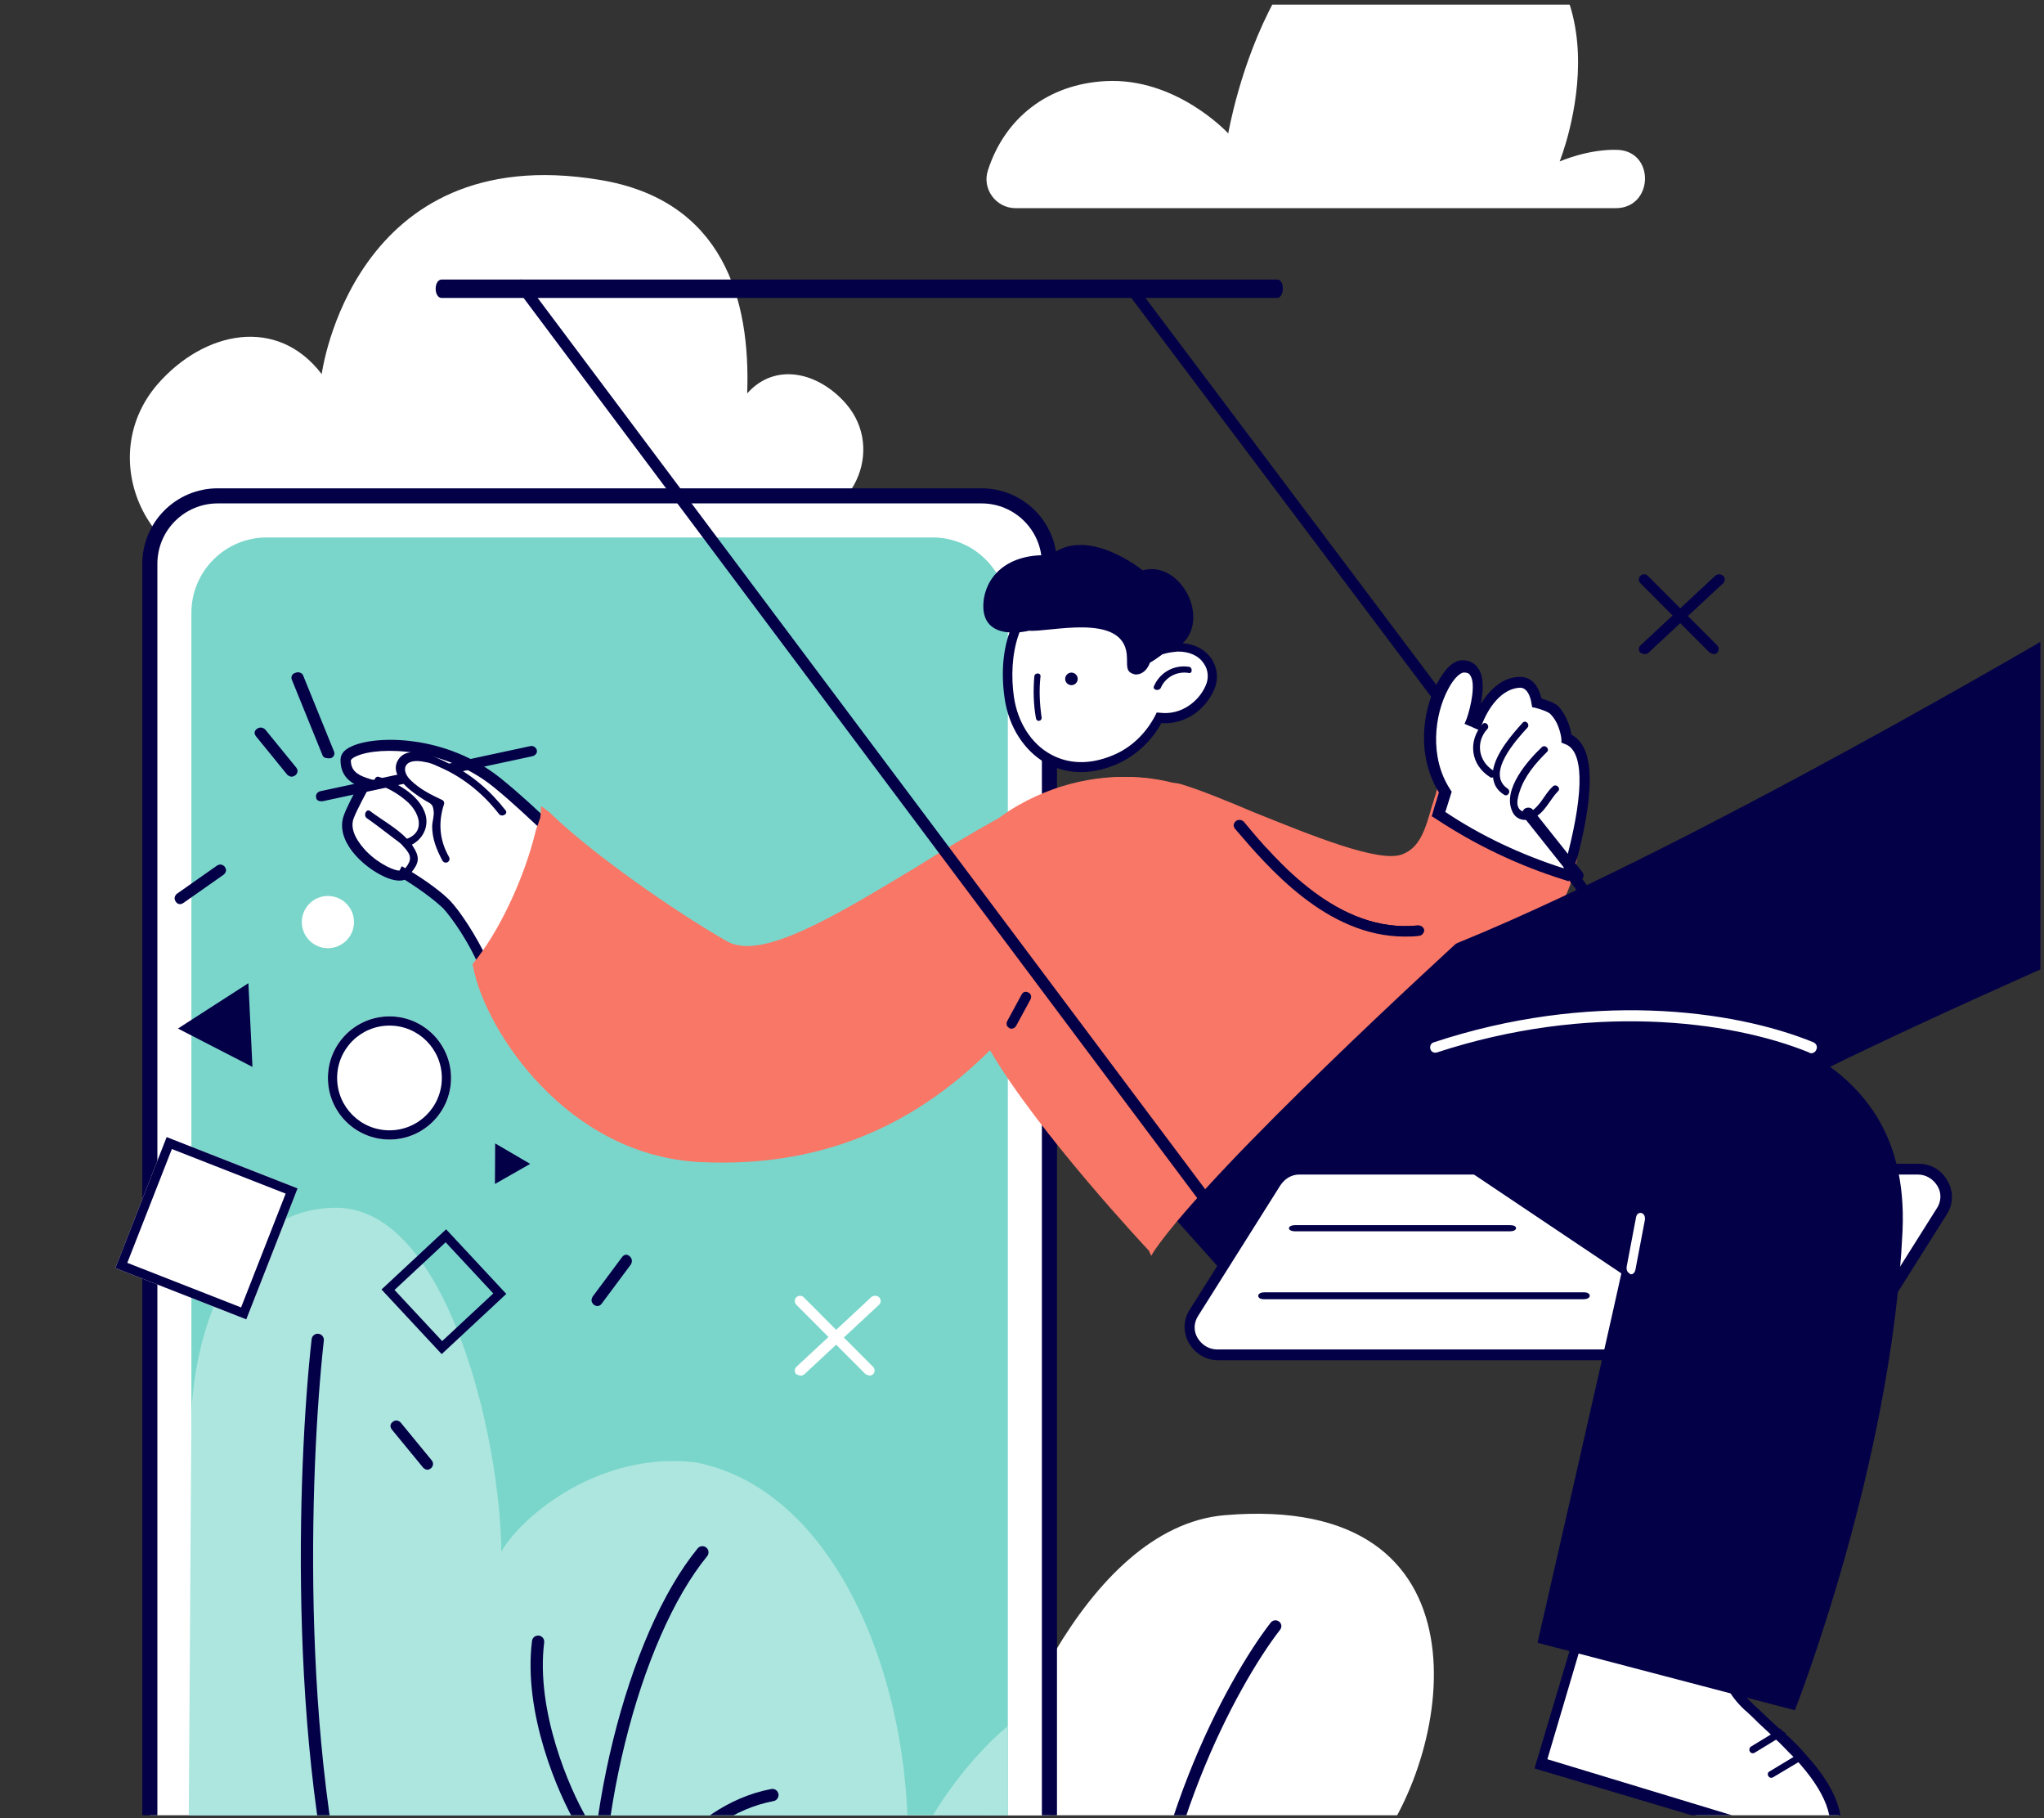
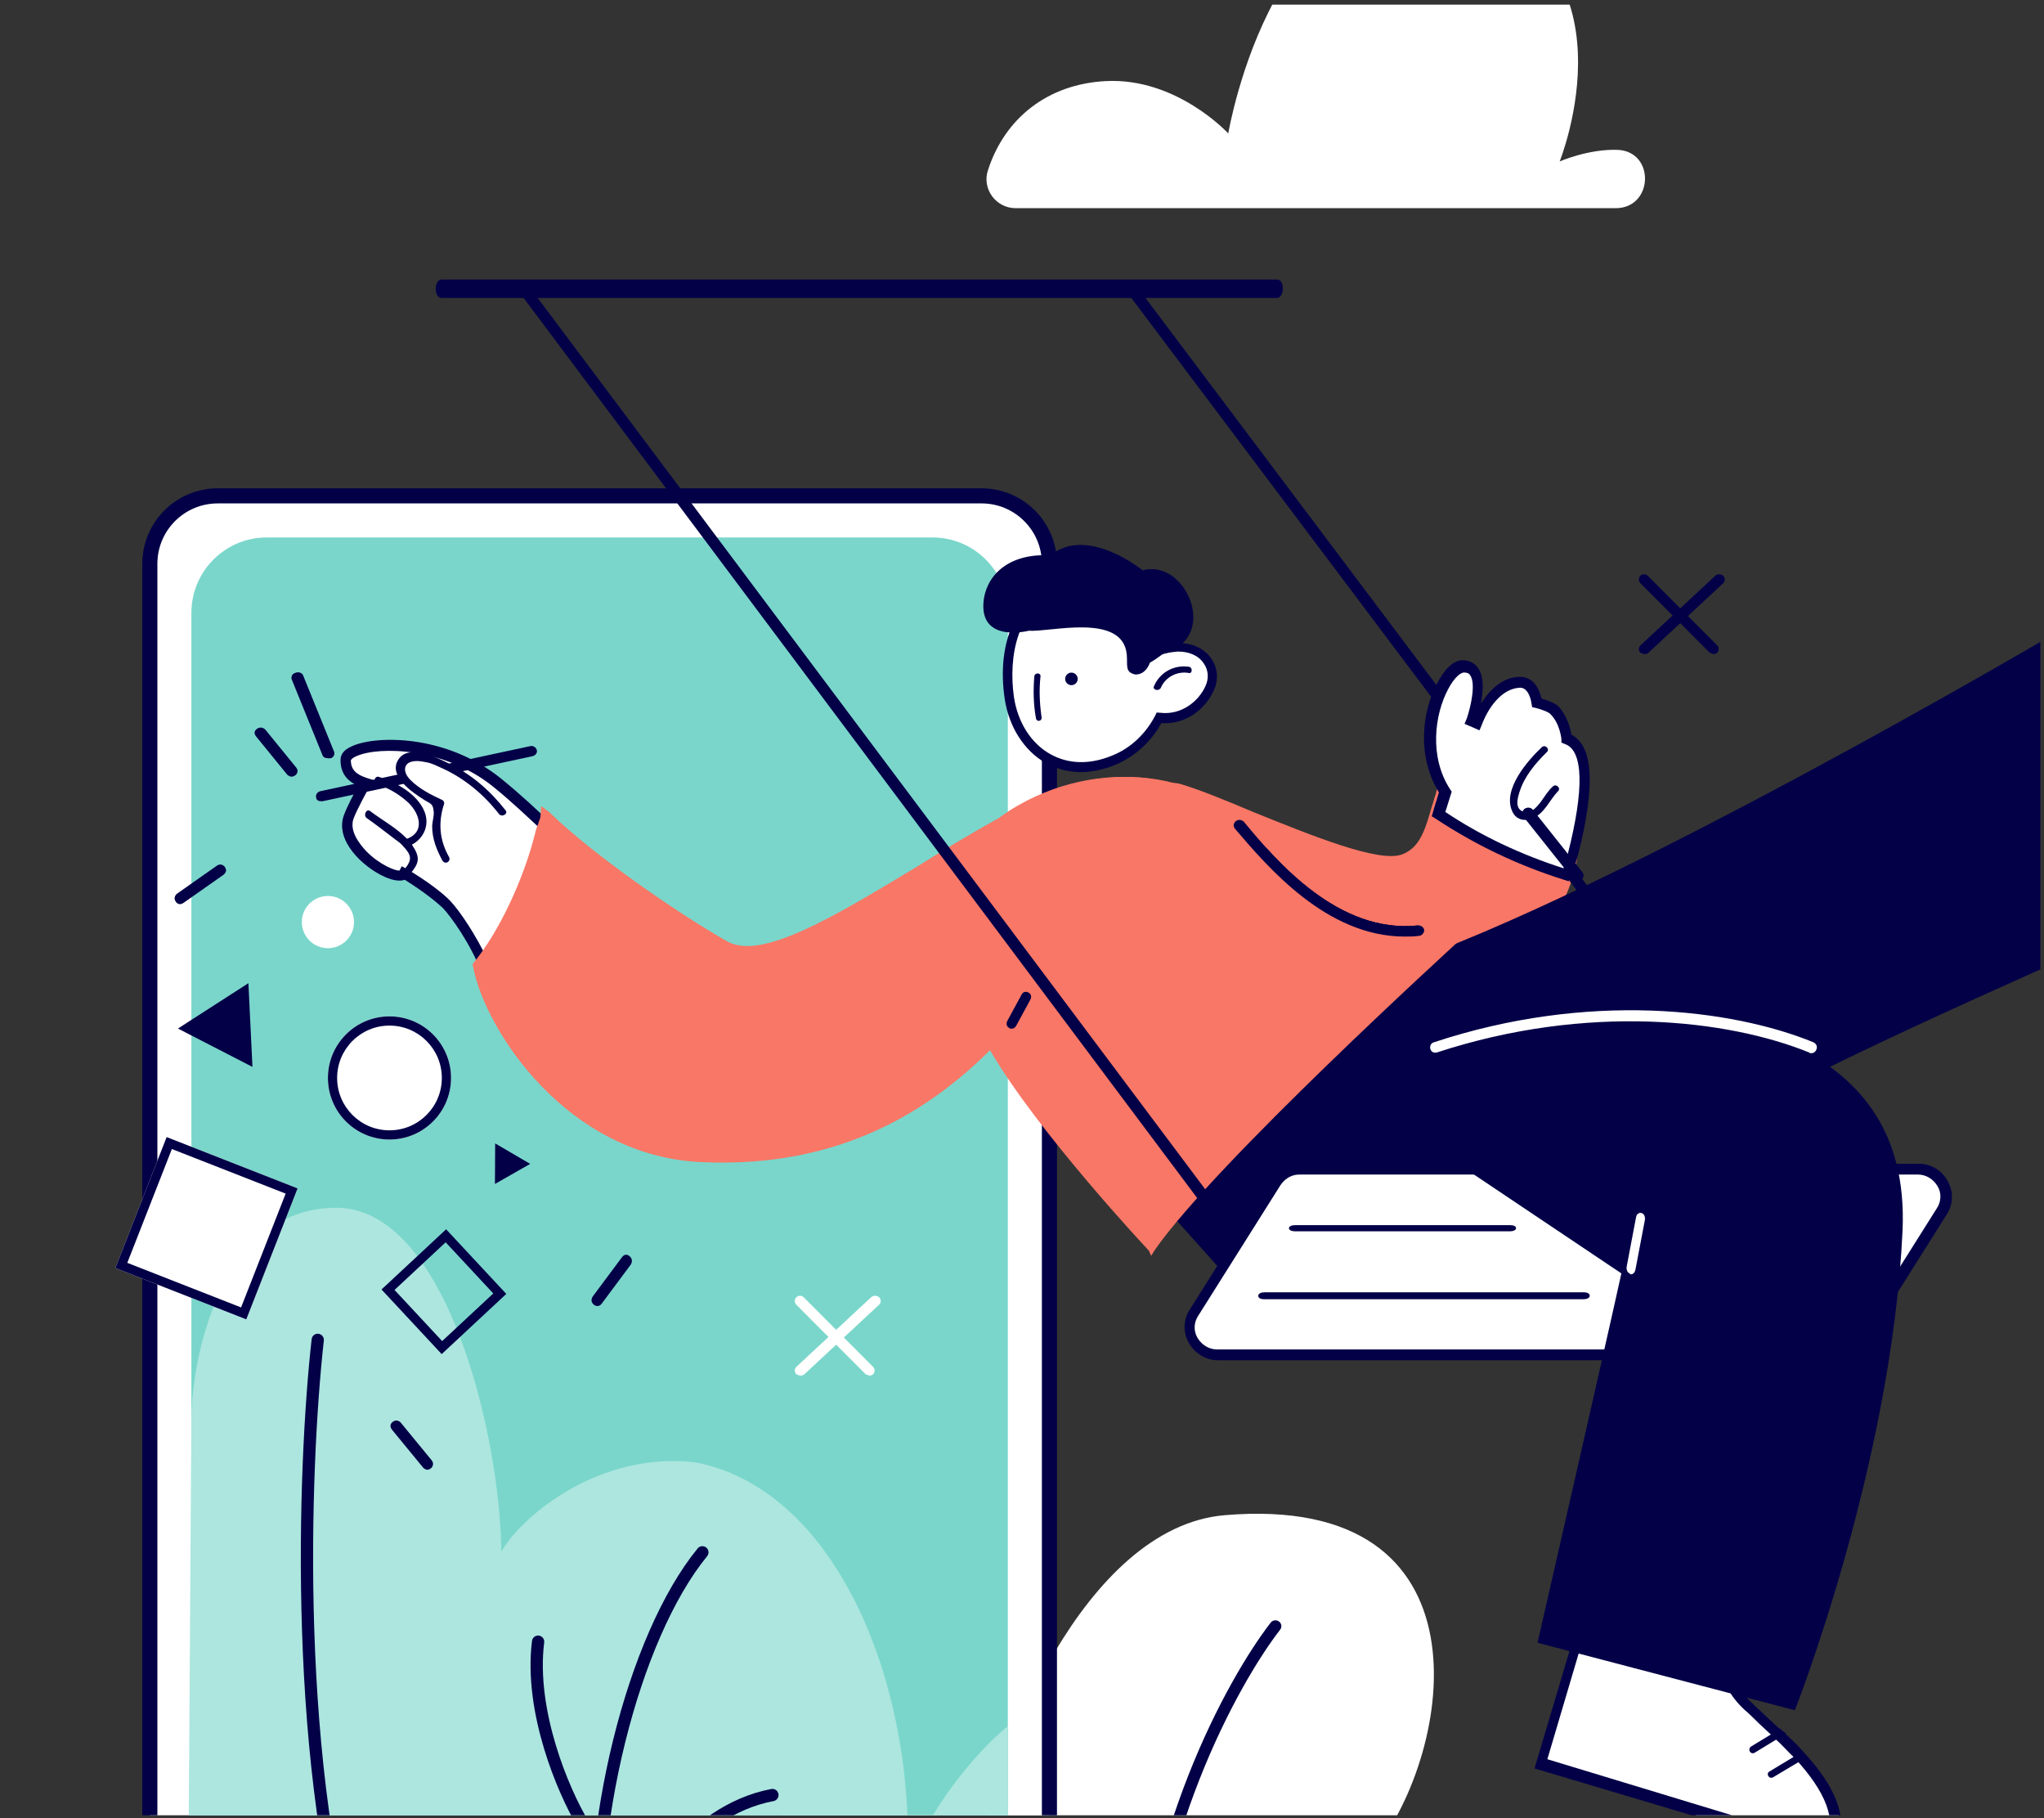
<svg xmlns="http://www.w3.org/2000/svg" width="271" height="241" viewBox="0 0 271 241" fill="none">
  <rect x="0" y="0" width="271" height="241" fill="#333333" stroke="none" />
  <g clip-path="url(#clip0)">
    <path d="M214.215 27.593H134.66C132.034 27.593 130.152 25.017 130.994 22.54C133.223 15.654 138.92 11.147 146.598 10.75C156.01 10.255 162.846 17.685 162.846 17.685C162.846 17.685 169.137 -19.467 193.41 -12.532C217.683 -5.597 206.785 21.401 206.785 21.401C206.785 21.401 210.599 19.716 214.512 19.865C219.466 20.113 219.218 27.593 214.215 27.593Z" fill="white" />
-     <path fill-rule="evenodd" clip-rule="evenodd" d="M42.652 49.587C36.717 41.819 27.029 43.913 20.919 50.896C12.365 60.759 19.61 76.12 32.702 76.12H82.54C87.83 76.12 92.608 73.421 95.378 69.212H104.817C112.971 69.212 117.483 59.644 112.156 53.502C108.499 49.322 102.784 47.955 99.063 52.148C99.526 39.691 95.902 26.52 79.485 23.838C46.754 18.427 42.652 49.587 42.652 49.587Z" fill="white" />
    <path d="M182.151 245.358C197.175 245.622 199.128 263.287 194.296 269.776H88.863C99.67 225.957 120.603 235.24 129.718 245.359C131.915 232.71 143.668 202.419 162.382 200.835C198.295 197.796 192.694 232.16 182.151 245.358Z" fill="white" />
    <path fill-rule="evenodd" clip-rule="evenodd" d="M169.577 214.928C169.231 214.669 168.738 214.735 168.475 215.074C162.702 222.519 151.1 243.647 150.56 268.987C150.551 269.414 150.896 269.767 151.33 269.776C151.764 269.785 152.124 269.446 152.133 269.02C152.664 244.074 164.109 223.254 169.726 216.01C169.989 215.671 169.922 215.186 169.577 214.928Z" fill="#030047" />
    <path d="M130.137 65.726L28.867 65.726C23.896 65.726 19.867 69.755 19.867 74.726L19.867 259.827C19.867 264.798 23.896 268.827 28.867 268.827L130.137 268.827C135.107 268.827 139.137 264.798 139.137 259.827L139.137 74.726C139.137 69.755 135.107 65.726 130.137 65.726Z" fill="white" stroke="#030047" stroke-width="2" />
    <path d="M133.623 81.237C133.623 75.715 129.146 71.237 123.623 71.237L35.375 71.237C29.852 71.237 25.375 75.715 25.375 81.237L25.375 253.316C25.375 258.839 29.852 263.316 35.375 263.316L123.623 263.316C129.146 263.316 133.623 258.839 133.623 253.316L133.623 81.237Z" fill="#7AD6CB" />
    <path d="M164.303 171.055L211.588 174.601L185.244 131.465L149.732 154.759L164.303 171.055Z" fill="#030047" />
    <path d="M156.476 104.727C164.461 107.176 181.489 115.936 186.299 113.958C189.282 112.639 189.859 109.343 191.013 105.575C195.631 109.814 201.884 112.263 208.33 114.052C206.406 126.109 188.705 137.977 188.705 137.977C188.705 137.977 148.491 102.278 156.476 104.727Z" fill="#F97766" />
    <path d="M188.618 138.79L189.1 138.507C189.871 138.035 207.026 126.326 209.05 114.051L209.146 113.39L208.568 113.201C200.954 111.124 195.461 108.48 191.509 104.892L190.642 104.137L190.353 105.27C190.16 105.742 190.063 106.308 189.871 106.78C189.003 109.802 188.329 112.257 186.016 113.201C183.028 114.523 173.679 110.652 166.161 107.63C162.595 106.119 159.126 104.703 156.62 103.948C155.656 103.664 155.078 103.759 154.789 104.325C154.307 105.081 153.632 106.308 170.98 122.738C179.365 130.67 188.039 138.413 188.136 138.507L188.618 138.79ZM207.508 114.429C205.388 124.816 191.509 135.108 188.714 136.996C173.775 123.777 158.066 108.763 156.234 105.27C158.644 106.025 162.017 107.441 165.583 108.858C174.065 112.351 182.931 115.94 186.497 114.429C189.389 113.201 190.256 110.18 191.22 107.064C191.22 106.969 191.316 106.78 191.316 106.686C195.268 109.991 200.472 112.446 207.508 114.429Z" fill="#F97766" />
    <path d="M250.718 172.974C250.91 172.974 251.005 172.974 251.197 172.781C251.485 172.492 251.581 172.106 251.293 171.72L150.241 37.325C150.049 37.035 149.569 36.939 149.186 37.228C148.898 37.518 148.802 37.903 149.09 38.289L250.143 172.685C250.239 172.877 250.43 172.974 250.718 172.974Z" fill="#030047" />
    <path d="M184.896 128.1C213.588 118.539 271.667 84.409 271.667 84.409C271.667 84.409 279.851 115.531 282.258 123.335C282.258 123.335 244.592 139.612 232.075 146.929C232.075 146.929 173.823 143.027 174.978 135.222C176.134 127.417 184.896 128.1 184.896 128.1Z" fill="#030047" />
    <path d="M161.639 179.485H243.478C244.727 179.485 245.976 178.822 246.648 177.781L257.406 160.652C258.943 158.191 257.214 155.068 254.237 155.068H172.397C171.149 155.068 169.9 155.73 169.228 156.771L158.373 173.901C156.932 176.362 158.758 179.485 161.639 179.485Z" fill="white" />
    <path d="M161.473 180.299H243.497C245.038 180.299 246.385 179.536 247.252 178.2L258.131 160.932C258.997 159.597 258.997 157.88 258.227 156.544C257.457 155.113 256.013 154.254 254.376 154.254H172.352C170.812 154.254 169.464 155.018 168.598 156.353L157.719 173.621C156.852 174.956 156.852 176.674 157.623 178.009C158.393 179.345 159.837 180.299 161.473 180.299ZM254.28 155.685C255.339 155.685 256.301 156.258 256.879 157.212C257.457 158.166 257.36 159.311 256.783 160.169L245.904 177.437C245.326 178.296 244.46 178.868 243.401 178.868H161.377C160.318 178.868 159.355 178.295 158.778 177.341C158.2 176.387 158.296 175.243 158.874 174.384L169.753 157.116C170.33 156.258 171.197 155.685 172.256 155.685H254.28Z" fill="#030047" />
    <path d="M167.604 172.21H209.988C210.38 172.21 210.771 172.039 210.771 171.753C210.771 171.467 210.478 171.295 209.988 171.295H167.604C167.213 171.295 166.821 171.467 166.821 171.753C166.821 172.039 167.115 172.21 167.604 172.21Z" fill="#030047" />
    <path d="M171.67 163.207H200.224C200.614 163.207 201.004 163.054 201.004 162.8C201.004 162.546 200.712 162.393 200.224 162.393H171.67C171.28 162.393 170.89 162.546 170.89 162.8C170.89 163.054 171.28 163.207 171.67 163.207Z" fill="#030047" />
    <path d="M231.192 218.09L210.827 212.041L204.264 234.317L243.449 246.224C245.476 241.615 242.773 237.198 239.202 233.261C239.009 233.069 238.72 232.781 238.527 232.589C237.851 231.917 237.272 231.245 236.596 230.669C236.403 230.477 236.114 230.188 235.921 229.996C234.666 228.844 233.411 227.692 232.35 226.636C226.945 221.451 231.192 218.09 231.192 218.09Z" fill="white" />
    <path d="M243.106 246.224L243.39 245.661C245.756 240.313 242.065 235.434 239.131 232.244C238.941 231.963 238.657 231.775 238.468 231.493C237.806 230.837 237.143 230.18 236.481 229.617C236.291 229.429 236.007 229.148 235.724 228.96C235.25 228.491 234.682 228.022 234.209 227.553C233.547 226.896 232.884 226.333 232.222 225.676C230.613 224.081 229.761 222.58 229.856 221.172C229.95 219.484 231.086 218.545 231.181 218.545L232.222 217.701L210.359 211.227L203.45 234.402L243.106 246.224ZM229.382 218.17C228.909 218.827 228.436 219.765 228.436 220.985C228.341 222.861 229.288 224.738 231.275 226.614C231.938 227.177 232.6 227.834 233.263 228.491C233.736 228.96 234.304 229.429 234.777 229.898C235.061 230.086 235.25 230.367 235.44 230.555C236.102 231.118 236.67 231.775 237.332 232.432C237.522 232.619 237.806 232.901 237.995 233.088C242.065 237.498 243.484 241.158 242.254 244.441L205.154 233.182L211.211 212.728L229.382 218.17Z" fill="#030047" />
    <path d="M236.054 229.133L232.149 231.506C231.673 231.872 232.054 232.602 232.625 232.328L236.816 229.772C236.531 229.589 236.245 229.406 236.054 229.133Z" fill="#030047" />
    <path d="M238.608 232.388L234.59 234.812C234.123 235.072 234.497 235.851 235.057 235.591L239.262 233.08C238.981 232.821 238.795 232.561 238.608 232.388Z" fill="#030047" />
    <path d="M183.916 135.601C188.516 133.774 193.5 132.812 198.291 131.465C227.329 132.716 253.397 136.948 252.247 163.111C250.809 194.179 237.967 226.691 237.967 226.691L203.85 217.745C203.85 217.745 212.858 178.404 214.967 168.786L190.433 152.338L183.916 135.601Z" fill="#030047" />
    <path d="M216.256 168.904C216.504 168.904 216.753 168.694 216.835 168.272L218.077 161.74C218.159 161.319 217.994 160.898 217.663 160.792C217.332 160.687 217.001 160.898 216.918 161.319L215.677 167.851C215.594 168.272 215.76 168.694 216.091 168.799C216.091 168.904 216.174 168.904 216.256 168.904Z" fill="white" />
    <path d="M240.152 139.604C240.436 139.604 240.72 139.411 240.814 139.121C241.004 138.735 240.814 138.348 240.436 138.155C229.557 133.71 210.543 131.39 190.111 138.155C189.732 138.252 189.543 138.638 189.638 139.025C189.732 139.411 190.111 139.604 190.489 139.508C210.543 132.937 229.179 135.159 239.868 139.508C239.963 139.604 240.058 139.604 240.152 139.604Z" fill="white" />
    <path d="M193.934 88.329C197.512 88.329 194.97 95.439 194.97 95.439C194.97 95.439 195.253 95.535 195.723 95.727C196.759 93.421 198.736 90.442 201.467 90.346C203.35 90.346 203.633 93.037 203.633 93.037C203.633 93.037 205.422 93.517 205.987 94.094C207.399 95.535 207.587 97.841 207.587 97.841C210.224 98.802 210.883 103.51 208.435 113.311C208.246 114.175 207.87 115.04 207.587 116.001C201.561 114.079 195.912 111.485 190.733 107.93C191.016 106.969 191.298 106.008 191.581 104.951C187.061 97.937 191.392 88.329 193.934 88.329Z" fill="white" />
    <path d="M207.962 116.815L208.246 116.241C208.624 115.283 208.907 114.421 209.19 113.464C211.552 104.176 211.268 98.909 208.34 97.377C208.246 96.611 207.773 94.888 206.64 93.643C206.168 93.164 205.034 92.781 204.373 92.59C204.09 91.345 203.334 89.717 201.54 89.717C199.273 89.717 197.573 91.345 196.345 93.26C196.628 91.728 196.817 89.717 195.967 88.568C195.684 88.089 195.023 87.515 193.889 87.515C192.756 87.515 191.622 88.568 190.583 90.483C188.505 94.313 187.844 100.25 190.772 105.038C190.583 105.612 190.489 106.091 190.3 106.57L189.828 108.197L190.3 108.485C195.495 111.932 201.256 114.708 207.396 116.624L207.962 116.815ZM201.54 91.153C202.768 91.153 203.051 93.164 203.051 93.26L203.145 93.739L203.618 93.835C204.373 94.026 205.412 94.409 205.601 94.696C206.829 95.941 207.018 97.952 207.018 97.952V98.431L207.49 98.622C209.946 99.484 210.04 104.655 207.868 113.176C207.679 113.751 207.49 114.421 207.301 115.091C201.634 113.272 196.345 110.783 191.622 107.623L191.811 107.048C192 106.474 192.189 105.804 192.378 105.229L192.472 104.942L192.283 104.654C189.45 100.346 190.205 94.696 192 91.345C192.85 89.717 193.7 89.143 194.078 89.143C194.645 89.143 194.834 89.334 194.928 89.526C195.684 90.579 195.023 93.643 194.456 95.271L194.172 95.941L194.834 96.228C194.834 96.228 195.117 96.324 195.495 96.516L196.156 96.803L196.439 96.133C197.289 93.835 199.084 91.249 201.54 91.153C201.445 91.153 201.445 91.153 201.54 91.153Z" fill="#030047" />
    <path d="M204.432 99.025C204.892 98.64 205.535 99.314 205.076 99.698C203.604 101.142 202.133 102.873 201.489 104.894C201.214 105.76 200.662 107.396 202.317 107.684C203.053 107.78 203.788 106.915 204.248 106.337C204.8 105.568 205.26 104.798 205.903 104.22C206.363 103.836 207.007 104.509 206.547 104.894C205.443 106.049 204.8 107.78 203.237 108.454C202.133 108.935 200.938 108.646 200.478 107.492C199.191 104.605 202.593 100.757 204.432 99.025Z" fill="#030047" />
-     <path d="M196.551 95.99C196.925 95.539 197.578 96.17 197.204 96.62C195.618 98.333 195.991 100.856 197.951 102.117C198.324 99.774 200.564 97.251 201.87 95.809C202.243 95.359 202.897 95.99 202.523 96.44C201.03 98.062 196.925 102.568 199.911 104.551C200.377 104.911 199.911 105.632 199.444 105.362C198.418 104.731 198.044 103.92 197.951 103.019C197.858 103.109 197.671 103.109 197.578 103.019C194.965 101.397 194.592 98.243 196.551 95.99Z" fill="#030047" />
    <path d="M209.17 116.815C209.372 116.815 209.473 116.815 209.675 116.623C209.978 116.336 210.079 115.952 209.776 115.568L203.214 107.318C203.012 107.031 202.508 106.935 202.104 107.222C201.801 107.51 201.7 107.894 202.003 108.278L208.565 116.528C208.666 116.719 208.868 116.815 209.17 116.815Z" fill="#030047" />
    <path d="M186.233 124.14C186.824 124.14 187.515 124.14 188.106 124.048C188.501 124.048 188.797 123.679 188.797 123.311C188.797 122.942 188.402 122.666 188.008 122.666C177.454 123.772 169.268 114.188 164.928 108.935C164.632 108.659 164.238 108.567 163.843 108.843C163.548 109.12 163.449 109.488 163.745 109.857C168.085 114.925 175.876 124.14 186.233 124.14Z" fill="#030047" />
    <path d="M218.079 86.701C218.271 86.701 218.463 86.612 218.559 86.522L228.463 77.306C228.752 77.037 228.752 76.59 228.463 76.322C228.175 76.053 227.694 76.053 227.406 76.322L217.502 85.538C217.213 85.806 217.213 86.254 217.502 86.522C217.694 86.612 217.886 86.701 218.079 86.701Z" fill="#030047" />
    <path d="M106.166 182.334C106.359 182.334 106.551 182.244 106.647 182.155L116.551 172.939C116.84 172.67 116.84 172.223 116.551 171.954C116.263 171.686 115.782 171.686 115.494 171.954L105.589 181.171C105.301 181.439 105.301 181.886 105.589 182.155C105.782 182.244 105.974 182.334 106.166 182.334Z" fill="white" />
    <path d="M227.22 86.701C227.398 86.701 227.577 86.612 227.666 86.522C227.934 86.254 227.934 85.806 227.666 85.538L218.47 76.322C218.202 76.053 217.755 76.053 217.487 76.322C217.22 76.59 217.22 77.037 217.487 77.306L226.684 86.522C226.952 86.612 227.131 86.701 227.22 86.701Z" fill="#030047" />
    <path d="M115.308 182.334C115.486 182.334 115.665 182.244 115.754 182.155C116.022 181.886 116.022 181.439 115.754 181.171L106.558 171.954C106.29 171.686 105.843 171.686 105.575 171.954C105.308 172.223 105.308 172.67 105.575 172.939L114.772 182.155C115.04 182.244 115.218 182.334 115.308 182.334Z" fill="white" />
    <path d="M45.964 100.873C45.964 98.499 57.242 96.978 65.487 103.913C68.235 106.288 70.888 108.948 73.637 111.608C71.836 116.168 65.676 127.662 63.97 128.992C62.454 125.193 59.99 121.393 58.853 120.158C58.095 119.398 56.105 117.688 53.356 115.978C52.503 117.498 44.638 112.463 46.249 108.283C46.722 107.048 47.955 104.578 48.428 103.913C47.007 103.438 45.964 102.583 45.964 100.873Z" fill="white" />
    <path d="M64.118 129.807L64.9 129.241C66.855 127.733 73.308 116.045 75.068 111.709L75.264 111.237L73.699 109.729C71.353 107.467 68.908 105.205 66.464 103.225C59.131 97.287 49.843 97.475 46.714 98.889C45.345 99.455 45.15 100.209 45.15 100.775C45.15 102.377 45.932 103.508 47.496 104.168C46.91 105.205 46.03 106.901 45.639 107.938C44.27 111.332 48.083 114.913 51.016 116.233C52.287 116.799 53.167 116.799 53.656 116.61C56.394 118.307 58.153 119.815 58.74 120.381C59.718 121.417 62.358 124.999 63.824 128.864L64.118 129.807ZM73.602 111.614C71.744 115.95 66.855 124.622 64.704 127.356C63.14 123.962 60.891 120.663 59.718 119.438C58.838 118.495 56.687 116.799 53.949 115.196L53.265 114.819L52.971 115.385C52.483 115.479 50.332 114.631 48.572 112.84C47.692 111.897 46.225 110.106 46.91 108.41C47.398 107.184 48.669 104.828 49.061 104.168L49.549 103.414L48.669 103.131C47.203 102.66 46.518 102 46.518 100.775C46.518 100.775 46.616 100.492 47.301 100.209C50.332 98.889 59.033 99.078 65.486 104.356C67.931 106.336 70.18 108.504 72.624 110.766L73.602 111.614Z" fill="#030047" />
    <path d="M49.089 107.518C50.541 108.628 52.575 109.739 53.931 111.152C53.931 111.152 53.931 111.152 54.028 111.152C56.546 110.143 55.481 107.518 53.931 106.205C52.769 105.196 51.413 104.388 49.961 103.984C49.379 103.782 49.67 102.773 50.251 102.975C52.478 103.681 55.287 105.196 56.255 107.518C57.03 109.335 56.158 111.152 54.609 111.96C55.771 113.676 55.577 114.383 54.415 115.797C54.028 116.301 53.35 115.595 53.737 115.09C54.609 113.979 54.609 113.374 53.447 112.162C53.059 111.657 52.478 111.354 51.994 110.95C50.929 110.143 49.767 109.234 48.605 108.426C48.12 108.023 48.605 107.114 49.089 107.518Z" fill="#030047" />
    <path d="M42.581 106.203C42.677 106.203 42.677 106.203 42.772 106.203L70.601 100.232C70.984 100.143 71.27 99.787 71.175 99.43C71.079 99.074 70.697 98.807 70.314 98.896L42.486 104.867C42.103 104.956 41.816 105.312 41.912 105.669C41.912 106.025 42.199 106.203 42.581 106.203Z" fill="#030047" />
    <path d="M67.125 108.559C62.663 102.587 57.805 99.881 53.641 100.628C49.477 101.374 57.805 105.76 57.805 105.76C57.805 105.76 58.103 112.292 59.491 114.064C60.779 115.837 67.125 108.559 67.125 108.559Z" fill="white" />
    <path d="M52.726 100.826C53.991 98.504 57.785 100.343 59.342 101.117C62.455 102.568 64.984 104.793 67.028 107.405C67.417 107.889 66.541 108.372 66.152 107.889C64.206 105.373 61.676 103.245 58.758 101.891C58.077 101.6 57.201 101.117 56.423 101.02C53.407 100.343 53.115 102.181 54.477 103.438C55.645 104.599 57.201 105.373 58.661 106.051C58.855 106.147 58.952 106.438 58.855 106.631C58.077 109.05 58.271 111.372 59.536 113.597C59.828 114.177 59.05 114.661 58.661 114.08C57.882 112.629 57.298 111.178 57.298 109.533C57.298 108.953 57.59 108.082 57.493 107.502C57.396 106.438 57.007 106.534 56.131 105.954C54.769 105.083 51.558 102.955 52.726 100.826Z" fill="#030047" />
    <path d="M43.508 100.507C43.614 100.507 43.721 100.507 43.827 100.507C44.252 100.409 44.465 99.921 44.252 99.531L40.211 89.579C40.105 89.189 39.573 88.993 39.148 89.189C38.722 89.286 38.509 89.774 38.722 90.164L42.764 100.116C42.87 100.409 43.189 100.507 43.508 100.507Z" fill="#030047" />
    <path d="M38.67 102.948C38.87 102.948 38.97 102.855 39.17 102.762C39.47 102.482 39.57 102.109 39.27 101.736L35.168 96.699C34.868 96.419 34.468 96.326 34.068 96.606C33.668 96.886 33.668 97.259 33.968 97.632L38.069 102.668C38.27 102.855 38.47 102.948 38.67 102.948Z" fill="#030047" />
    <path d="M63.46 127.443C65.186 136.042 75.922 152.081 93.081 152.757C111.389 153.53 123.372 145.704 131.424 137.492C137.559 148.603 152.896 164.835 152.896 164.835C160.948 153.144 192.869 123.965 192.869 123.965C192.869 123.965 175.806 124.931 167.946 112.564C161.236 102.129 146.665 100.293 135.642 106.67C134.683 107.153 133.916 107.733 133.149 108.313C117.045 117.298 102.666 128.41 96.244 124.738C89.534 120.97 78.414 113.24 72.663 107.636L72.567 107.54C72.471 108.216 72.087 108.892 71.8 109.762C70.362 115.849 67.007 123.192 63.46 127.443Z" fill="#F97766" />
    <path d="M152.622 166.463L153.101 165.692C161.054 154.231 192.675 125.435 192.963 125.146L194.496 123.798L192.484 123.894C192.292 123.894 175.811 124.665 168.241 112.915C161.629 102.61 146.969 99.913 134.991 106.751C134.128 107.233 133.266 107.81 132.499 108.388C128.667 110.507 125.025 112.722 121.48 114.937C110.46 121.583 100.878 127.361 96.375 124.761C89.475 120.812 78.552 113.204 72.994 107.81C72.898 107.714 72.898 107.714 72.803 107.618L71.749 106.847L71.653 108.196C71.653 108.485 71.461 108.773 71.365 109.159C71.269 109.448 71.078 109.833 70.982 110.314C69.449 116.575 66.095 123.605 62.837 127.554L62.645 127.843L62.741 128.228C64.37 136.607 75.198 153.268 93.021 154.039C107.969 154.713 120.522 149.897 131.254 139.207C137.674 150.186 152.239 165.692 152.335 165.788L152.622 166.463ZM190.663 125.339C184.531 131.021 160.288 153.461 152.526 164.151C149.652 161.069 137.099 147.297 131.733 137.666L131.254 136.799L130.583 137.474C120.043 148.26 107.682 153.172 92.829 152.498C76.061 151.727 65.712 136.222 63.987 128.132C67.341 123.99 70.695 116.863 72.228 110.603C72.323 110.314 72.419 109.929 72.611 109.64C72.611 109.64 72.611 109.544 72.707 109.544C78.552 115.034 88.901 122.16 95.608 126.013C100.878 128.998 110.269 123.316 122.151 116.189C125.696 114.07 129.433 111.855 133.17 109.64L133.266 109.544C134.033 108.966 134.799 108.388 135.662 107.907C147.064 101.454 160.863 103.862 166.995 113.589C173.511 123.894 185.872 125.242 190.663 125.339Z" fill="#F97766" />
    <path d="M134.088 136.348C134.36 136.348 134.541 136.256 134.721 135.98L136.621 132.479C136.801 132.11 136.711 131.741 136.349 131.557C135.987 131.373 135.626 131.465 135.445 131.834L133.546 135.335C133.365 135.703 133.455 136.072 133.817 136.256C133.817 136.348 133.998 136.348 134.088 136.348Z" fill="#030047" />
    <path d="M58.528 39.495H169.315C169.698 39.495 170.08 39.038 170.08 38.275C170.08 37.511 169.793 37.054 169.315 37.054H58.528C58.145 37.054 57.763 37.511 57.763 38.275C57.763 39.038 58.145 39.495 58.528 39.495Z" fill="#030047" />
    <path d="M164.098 165.402C164.289 165.402 164.384 165.402 164.575 165.21C164.862 164.921 164.957 164.536 164.671 164.151L69.663 37.324C69.472 37.036 68.994 36.939 68.613 37.228C68.326 37.517 68.231 37.901 68.517 38.286L163.525 165.21C163.621 165.306 163.907 165.402 164.098 165.402Z" fill="#030047" />
    <path d="M186.233 124.14C186.824 124.14 187.515 124.14 188.106 124.048C188.501 124.048 188.797 123.679 188.797 123.311C188.797 122.942 188.402 122.666 188.008 122.666C177.454 123.772 169.268 114.188 164.928 108.935C164.632 108.659 164.238 108.567 163.843 108.843C163.548 109.12 163.449 109.488 163.745 109.857C168.085 114.925 175.876 124.14 186.233 124.14Z" fill="#030047" />
    <path d="M160.402 91.27C161.581 88.609 159.708 85.78 156.103 85.808C155.545 85.818 155.027 85.939 154.398 86.099C154.398 86.099 154.398 86.099 154.359 85.988C152.312 79.668 146.073 75.951 140.418 77.763C134.763 79.575 132.832 85.93 133.732 92.531C134.658 98.5 139.886 103.945 147.673 100.756C150.218 99.669 152.376 97.66 153.669 95.146C156.763 95.611 159.402 93.556 160.402 91.27Z" fill="white" />
    <path d="M139.243 101.428C139.018 101.321 138.868 101.249 138.643 101.142C135.751 99.484 133.761 96.322 133.211 92.652C132.07 85.014 134.861 78.978 140.295 77.245C143.215 76.337 146.345 76.727 149.162 78.349C151.83 79.899 153.771 82.392 154.829 85.385C155.236 85.303 155.719 85.257 156.09 85.25C158.059 85.178 159.709 85.966 160.626 87.325C161.428 88.537 161.605 90.095 160.925 91.52C159.925 93.806 157.364 96.083 153.976 95.847C152.608 98.325 150.487 100.259 147.941 101.346C144.141 102.939 141.193 102.36 139.243 101.428ZM147.686 78.933C145.436 77.858 142.942 77.68 140.686 78.353C134.809 80.243 133.668 87.067 134.434 92.407C134.941 95.781 136.738 98.574 139.292 99.978C141.695 101.31 144.521 101.37 147.51 100.127C149.909 99.154 151.92 97.259 153.177 94.82L153.356 94.445L153.803 94.474C156.672 94.831 158.979 92.894 159.835 90.908C160.301 89.933 160.206 88.782 159.596 87.938C158.908 86.873 157.597 86.338 156.11 86.365C155.628 86.411 155.145 86.457 154.516 86.617L153.887 86.777L153.691 86.223C152.709 83.267 150.843 80.809 148.325 79.331C148.211 79.184 147.986 79.076 147.686 78.933Z" fill="#030047" />
    <path d="M142.592 90.62C142.942 90.322 142.985 89.798 142.688 89.448C142.391 89.098 141.866 89.055 141.516 89.353C141.166 89.65 141.124 90.174 141.421 90.524C141.718 90.874 142.243 90.917 142.592 90.62Z" fill="#030047" />
    <path d="M137.345 95.18C137.015 93.364 136.981 91.506 137.133 89.644C137.198 89.123 138.017 89.145 137.952 89.667C137.76 91.418 137.829 93.201 138.085 94.981C138.245 95.61 137.43 95.773 137.345 95.18Z" fill="#030047" />
    <path d="M136.433 83.596C139.077 83.846 148.842 81.142 149.39 86.746C149.527 88.193 149.097 89.093 150.516 89.402C151.966 89.45 152.458 87.843 152.458 87.843C153.967 86.998 154.876 85.866 156.102 85.807C160.879 82.746 156.784 74.158 151.494 75.592C151.494 75.592 144.136 69.59 139.264 73.619C134.165 73.302 131.014 75.85 130.445 79.354C129.587 85.392 136.433 83.596 136.433 83.596Z" fill="#030047" />
    <path d="M152.994 90.956C153.779 89.12 155.657 88.082 157.632 88.381C158.154 88.446 158.096 89.34 157.61 89.2C156.081 88.93 154.497 89.739 153.891 91.2C153.565 91.689 152.78 91.406 152.994 90.956Z" fill="#030047" />
    <path d="M92.244 193.84C111.92 197.671 122.2 225.867 120.102 249.959C120.653 243.631 127.492 233.881 133.586 228.821L133.586 254.315C133.586 259.286 129.556 263.315 124.586 263.315H33.939C28.945 263.315 24.907 259.25 24.939 254.256L25.378 187.38C25.698 178.282 29.985 160.085 44.574 160.085C59.163 160.085 66.309 190.188 66.469 205.671C69.188 200.883 79.575 192.308 92.244 193.84Z" fill="#ACE6DF" />
    <path fill-rule="evenodd" clip-rule="evenodd" d="M93.641 205.128C93.293 204.843 92.78 204.894 92.496 205.242C87.806 210.974 83.858 220.236 81.296 230.611C78.731 241.002 77.534 252.601 78.415 263.06C78.453 263.508 78.846 263.84 79.294 263.802C79.742 263.765 80.075 263.371 80.037 262.923C79.173 252.669 80.346 241.249 82.876 231.001C85.41 220.737 89.284 211.739 93.755 206.273C94.04 205.925 93.989 205.412 93.641 205.128Z" fill="#030047" />
    <path fill-rule="evenodd" clip-rule="evenodd" d="M71.443 216.795C70.997 216.739 70.591 217.055 70.535 217.501C69.933 222.317 70.813 227.402 72.129 231.77C73.447 236.143 75.221 239.86 76.468 241.966C76.697 242.353 77.196 242.481 77.583 242.252C77.97 242.023 78.098 241.524 77.869 241.137C76.688 239.144 74.967 235.547 73.688 231.3C72.406 227.049 71.587 222.208 72.15 217.703C72.206 217.257 71.889 216.85 71.443 216.795Z" fill="#030047" />
    <path fill-rule="evenodd" clip-rule="evenodd" d="M103.208 237.781C103.125 237.339 102.7 237.048 102.258 237.131C96.509 238.214 91.841 241.836 88.363 245.841C84.882 249.848 82.529 254.31 81.42 257.222C81.26 257.642 81.471 258.112 81.891 258.272C82.311 258.432 82.781 258.221 82.941 257.801C83.99 255.049 86.249 250.757 89.592 246.908C92.937 243.056 97.304 239.72 102.559 238.731C103.001 238.648 103.292 238.222 103.208 237.781Z" fill="#030047" />
    <path fill-rule="evenodd" clip-rule="evenodd" d="M42.216 176.79C41.769 176.74 41.367 177.062 41.317 177.508C40.371 185.972 39.523 200.383 40.042 216.152C40.561 231.912 42.447 249.088 46.998 263.052C47.137 263.48 47.597 263.713 48.024 263.574C48.451 263.435 48.685 262.975 48.546 262.548C44.064 248.796 42.186 231.797 41.669 216.099C41.153 200.409 41.998 186.077 42.934 177.689C42.984 177.242 42.663 176.84 42.216 176.79Z" fill="#030047" />
    <circle r="3.46" transform="matrix(-1 0 0 1 43.476 122.22)" fill="white" />
    <path d="M43.477 142.882C43.477 147.39 47.131 151.044 51.639 151.044C56.147 151.044 59.801 147.39 59.801 142.882C59.801 138.374 56.147 134.72 51.639 134.72C47.131 134.72 43.477 138.374 43.477 142.882Z" fill="white" />
    <path fill-rule="evenodd" clip-rule="evenodd" d="M51.639 149.823C47.805 149.823 44.697 146.716 44.697 142.882C44.697 139.049 47.805 135.941 51.639 135.941C55.472 135.941 58.58 139.049 58.58 142.882C58.58 146.716 55.472 149.823 51.639 149.823ZM51.639 151.044C47.131 151.044 43.477 147.39 43.477 142.882C43.477 138.374 47.131 134.72 51.639 134.72C56.147 134.72 59.801 138.374 59.801 142.882C59.801 147.39 56.147 151.044 51.639 151.044Z" fill="#030047" />
    <path d="M39.455 157.52L22.095 150.72L15.295 168.08L32.654 174.88L39.455 157.52Z" fill="white" />
    <path fill-rule="evenodd" clip-rule="evenodd" d="M22.787 152.302L37.873 158.212L31.963 173.298L16.877 167.388L22.787 152.302ZM39.455 157.52L32.654 174.88L15.295 168.08L22.095 150.72L39.455 157.52Z" fill="#030047" />
    <path fill-rule="evenodd" clip-rule="evenodd" d="M58.622 177.759L52.307 170.98L59.087 164.666L65.401 171.445L58.622 177.759ZM50.582 170.919L59.148 162.941L67.126 171.506L58.56 179.485L50.582 170.919Z" fill="#030047" />
    <path d="M32.936 130.319L23.593 136.332L33.471 141.416L32.936 130.319Z" fill="#030047" />
    <path d="M65.651 151.558L65.621 156.933L70.292 154.271L65.651 151.558Z" fill="#030047" />
    <path d="M78.447 172.519C78.496 172.713 78.611 172.787 78.75 172.958C79.095 173.181 79.481 173.186 79.769 172.804L83.649 167.595C83.847 167.236 83.84 166.825 83.471 166.505C83.101 166.186 82.74 166.277 82.451 166.659L78.571 171.868C78.439 172.108 78.398 172.325 78.447 172.519Z" fill="#030047" />
    <path d="M56.696 194.81C56.887 194.803 56.979 194.704 57.166 194.601C57.442 194.303 57.523 193.917 57.222 193.546L53.106 188.535C52.808 188.259 52.422 188.178 52.051 188.479C51.68 188.781 51.694 189.163 51.996 189.534L56.111 194.546C56.31 194.73 56.505 194.818 56.696 194.81Z" fill="#030047" />
    <path d="M29.971 115.367C29.978 115.175 29.886 115.076 29.797 114.882C29.521 114.584 29.143 114.475 28.75 114.747L23.444 118.475C23.146 118.751 23.037 119.13 23.309 119.523C23.582 119.916 23.964 119.93 24.357 119.657L29.663 115.929C29.861 115.745 29.964 115.558 29.971 115.367Z" fill="#030047" />
  </g>
  <defs>
    <clipPath id="clip0">
      <rect width="270" height="240" fill="white" transform="translate(0.51 0.613)" />
    </clipPath>
  </defs>
</svg>